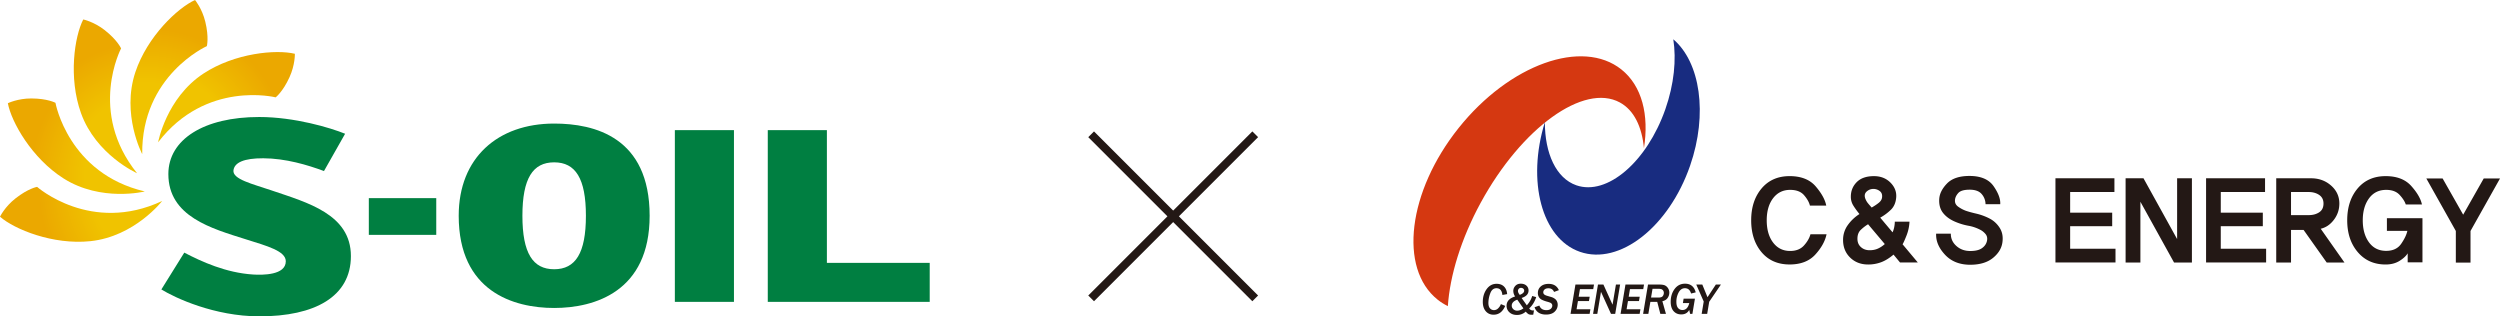
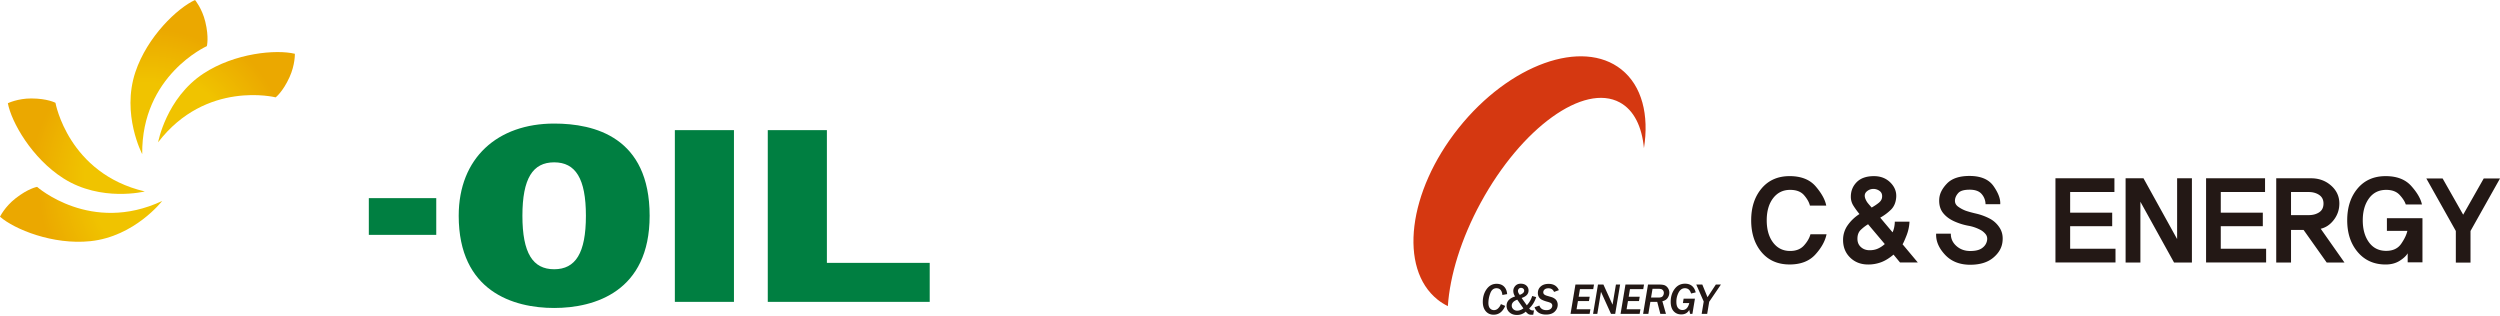
<svg xmlns="http://www.w3.org/2000/svg" xmlns:xlink="http://www.w3.org/1999/xlink" data-name="レイヤー_2" width="307.991" height="38.972">
  <defs>
    <radialGradient id="a" cx="475.921" cy="1933.452" fx="475.921" fy="1933.452" r="19.708" gradientTransform="matrix(.851 0 0 .851 -386.19 -1626.243)" gradientUnits="userSpaceOnUse">
      <stop offset=".6" stop-color="#f0c300" />
      <stop offset="1" stop-color="#eba800" />
    </radialGradient>
    <radialGradient id="b" cx="321.323" cy="1515.63" fx="321.323" fy="1515.63" r="19.71" gradientTransform="rotate(-38.184 -1688.103 1023.89) scale(.851)" xlink:href="#a" />
    <radialGradient id="c" cx="458.669" cy="1090.717" fx="458.669" fy="1090.717" r="19.709" gradientTransform="rotate(-76.38 -371.637 711.41) scale(.851)" xlink:href="#a" />
    <radialGradient id="d" cx="826.116" cy="841.965" fx="826.116" fy="841.965" r="19.71" gradientTransform="rotate(-114.305 137.67 590.185) scale(.852)" xlink:href="#a" />
    <radialGradient id="e" cx="1273.031" cy="875.13" fx="1273.031" fy="875.13" r="19.711" gradientTransform="rotate(-152.634 464.625 513.238) scale(.851)" xlink:href="#a" />
  </defs>
  <path d="M83.14 16.03v21.159h7.281V16.03H83.14zm18.73 16.356V16.03h-7.283v21.159h19.95v-4.803H101.87zm-48.125-3.447h-8.307v-4.531h8.307v4.531zM68.27 15.223c-6.959 0-11.759 4.225-11.759 11.359 0 9.337 6.763 11.359 11.759 11.359s11.763-2.022 11.763-11.359c0-9.691-6.792-11.359-11.763-11.359zm0 17.947c-2.63 0-3.911-1.986-3.911-6.588s1.281-6.583 3.911-6.583 3.912 1.985 3.912 6.583-1.276 6.588-3.912 6.588z" fill="#007f41" />
  <path d="M36.327 6.626c-2.287-.558-7.396-.106-11.271 2.442-4.581 3.014-5.579 8.464-5.579 8.464 5.907-7.693 14.482-5.539 14.482-5.539s.879-.66 1.71-2.486c.698-1.536.657-2.881.657-2.881z" fill="url(#a)" />
  <path d="M24.026 0c-2.143.976-5.879 4.489-7.349 8.885-1.74 5.203.844 10.104.844 10.104-.112-9.7 7.961-13.306 7.961-13.306s.284-1.064-.192-3.011C24.89 1.031 24.026 0 24.026 0z" fill="url(#b)" />
-   <path d="M10.257 2.397c-1.081 2.091-1.844 7.162-.282 11.529 1.849 5.162 6.912 7.417 6.912 7.417-6.086-7.556-1.971-15.38-1.971-15.38s-.436-1.011-2.014-2.25c-1.327-1.04-2.645-1.316-2.645-1.316z" fill="url(#c)" />
  <path d="M.967 12.716c.433 2.313 2.948 6.784 6.865 9.267 4.633 2.936 10.01 1.603 10.01 1.603-9.445-2.219-11.009-10.92-11.009-10.92s-.965-.53-2.97-.537c-1.688-.005-2.896.588-2.896.588z" fill="url(#d)" />
  <path d="M0 26.7c1.775 1.547 6.52 3.494 11.131 3.012 5.457-.569 8.847-4.951 8.847-4.951-8.784 4.117-15.408-1.739-15.408-1.739s-1.087.181-2.663 1.422C.579 25.485-.001 26.7-.001 26.7z" fill="url(#e)" />
-   <path d="M33.531 23.483c-2.424-.825-4.921-1.397-4.768-2.509.129-.949 1.282-1.484 3.672-1.475 2.741.01 5.457.82 7.479 1.573l2.603-4.594c-1.821-.742-6.228-2.061-10.573-2.063-6.807-.007-11.202 2.759-11.202 7.028 0 5.241 5.327 6.708 9.562 8.044 2.603.821 4.905 1.435 4.905 2.701 0 1.721-2.855 1.706-4.035 1.631-3.329-.211-6.329-1.579-8.47-2.697l-2.823 4.536c1.664 1.03 6.534 3.311 12.063 3.314 6.855.006 11.286-2.427 11.286-7.429 0-5.15-5.379-6.589-9.7-8.059z" fill="#007f41" />
-   <path d="M134.423 16.543l20.215 20.216m0-20.216l-20.215 20.216" fill="none" stroke="#231815" stroke-miterlimit="10" />
  <path d="M225.024 28.861c-.175.847-.636 1.678-1.383 2.498-.747.817-1.804 1.223-3.167 1.223-1.451 0-2.604-.503-3.456-1.513-.851-1.009-1.278-2.32-1.278-3.929 0-1.597.426-2.905 1.278-3.92.853-1.012 2.005-1.522 3.456-1.522 1.425 0 2.501.428 3.226 1.281.726.853 1.154 1.636 1.285 2.353h-2.007c-.104-.419-.347-.85-.726-1.287-.381-.437-.952-.654-1.712-.654-.875 0-1.574.344-2.099 1.028-.524.687-.786 1.594-.786 2.721 0 1.139.262 2.052.786 2.742s1.223 1.036 2.099 1.036c.725 0 1.291-.223 1.698-.669.405-.446.675-.91.806-1.389h1.98zm11.241 3.475h-2.189l-.8-.97c-.517.437-1.023.75-1.522.937a4.522 4.522 0 01-1.6.283c-.901 0-1.641-.286-2.222-.853-.582-.569-.872-1.29-.872-2.164a3.1 3.1 0 01.557-1.805 5.196 5.196 0 011.462-1.395c-.279-.34-.526-.681-.74-1.018a2.02 2.02 0 01-.322-1.121c0-.708.243-1.305.728-1.796.485-.488 1.192-.735 2.118-.735.83 0 1.51.268 2.038.801.529.533.764 1.148.702 1.847-.053.606-.258 1.091-.616 1.458a6.107 6.107 0 01-1.35 1.009l1.52 1.808c.096-.208.167-.434.211-.675.044-.241.065-.452.065-.636h1.81a5.32 5.32 0 01-.38 1.739c-.228.573-.386.919-.473 1.043l1.876 2.242zm-6.125-4.71c-.306.184-.601.41-.885.678-.285.265-.426.636-.426 1.106 0 .422.136.756.407 1.009.271.256.612.392 1.023.407.402.009.758-.054 1.068-.19.31-.136.601-.326.872-.57l-2.059-2.441zm.446-2.058c.306-.175.586-.359.839-.557.253-.196.398-.416.434-.663.051-.356-.041-.627-.276-.805a1.262 1.262 0 00-.787-.268c-.307 0-.58.102-.821.313-.24.211-.303.491-.19.841.087.235.199.437.334.603.136.166.291.344.465.536zm14.026-.416a1.936 1.936 0 00-.473-1.241c-.306-.362-.8-.542-1.481-.542-.692 0-1.158.136-1.403.407-.246.271-.381.554-.407.85-.036.343.092.618.38.829.289.208.595.374.919.497.349.124.793.244 1.33.368a7.096 7.096 0 011.633.603c.49.253.893.618 1.213 1.097.318.476.448 1.034.386 1.669-.06.781-.438 1.462-1.133 2.046-.696.588-1.647.88-2.854.88-1.302 0-2.338-.413-3.107-1.238-.77-.829-1.133-1.69-1.089-2.592h1.81c-.009.594.218 1.1.682 1.516.463.416 1.032.621 1.704.621.63 0 1.109-.111 1.436-.34.328-.226.536-.518.624-.877.078-.334.026-.618-.157-.853a2.087 2.087 0 00-.735-.579 5.018 5.018 0 00-1.403-.464 7.483 7.483 0 01-1.522-.452c-.674-.271-1.196-.636-1.567-1.097-.372-.458-.535-1.043-.491-1.751.044-.654.365-1.29.963-1.907.6-.615 1.52-.925 2.762-.925 1.398 0 2.39.422 2.976 1.266.586.844.857 1.582.814 2.212h-1.81zm15.877-3.188v1.693h-5.454V26.2h5.18v1.666h-5.18v2.778h5.587v1.694h-7.398V21.963h7.265zm3.2 2.887v7.488h-1.823V21.964h2.204l4.143 7.488v-7.488h1.823v10.375h-2.203l-4.145-7.488zm15.356-2.887v1.693h-5.454V26.2h5.18v1.666h-5.18v2.778h5.587v1.694h-7.398V21.963h7.265zm9.783 10.375h-2.189l-2.846-4.014h-1.547v4.014h-1.823V21.964h4.288c.97 0 1.794.301 2.472.898.678.6 1.017 1.338 1.017 2.212 0 .741-.223 1.41-.669 1.998-.446.591-.988.961-1.627 1.109l2.924 4.158zm-4.419-5.837c.517 0 .951-.115 1.305-.347.354-.232.532-.594.532-1.082 0-.464-.178-.817-.532-1.058-.354-.238-.788-.359-1.305-.359h-2.164v2.845h2.164zm9.649 1.937v-1.561h4.38v5.442h-1.821v-1.112c-.193.322-.527.633-1.003.931-.478.295-1.047.446-1.712.446-1.425 0-2.57-.509-3.437-1.528-.865-1.019-1.297-2.323-1.297-3.917s.425-2.905 1.278-3.92c.853-1.012 2.004-1.522 3.456-1.522 1.382 0 2.435.407 3.16 1.22.726.814 1.163 1.57 1.312 2.269h-1.993c-.115-.359-.363-.747-.747-1.166-.386-.422-.94-.63-1.666-.63-.899 0-1.606.35-2.117 1.049-.512.699-.768 1.6-.768 2.7 0 1.112.256 2.016.768 2.715.511.699 1.217 1.049 2.117 1.049.83 0 1.446-.289 1.849-.871.402-.582.657-1.112.761-1.594h-2.518zm11.928-6.451h2.005l-3.633 6.467v3.893h-1.809v-3.893l-3.633-6.467h2.007l2.531 4.46 2.531-4.46z" fill="#231815" />
  <path d="M182.432 24.948c5.026-9.223 12.696-14.741 17.13-12.325 1.735.947 2.714 2.968 2.966 5.629.646-4.079-.233-7.661-2.77-9.688-4.823-3.853-13.803-.63-20.057 7.2-6.255 7.828-7.416 17.299-2.593 21.151.393.315.817.577 1.261.799.254-3.753 1.619-8.284 4.062-12.766z" fill="#d53811" />
-   <path d="M206.144 4.839c.392 2.493.1 5.536-.979 8.616-2.276 6.5-7.188 10.697-10.971 9.371-2.496-.874-3.875-3.933-3.873-7.778-2.247 7.289-.382 14.346 4.329 15.978 4.873 1.691 10.946-3.063 13.564-10.615 2.218-6.399 1.242-12.752-2.07-15.572z" fill="#182c80" />
  <path d="M185.436 37.685c-.31.724-.787 1.085-1.433 1.085-.392 0-.712-.141-.958-.423-.246-.285-.369-.669-.369-1.157 0-.61.158-1.133.474-1.571.316-.436.723-.655 1.219-.655.387 0 .693.112.919.336.226.224.355.536.387.933l-.588.107c-.053-.555-.297-.833-.731-.833-.351 0-.605.208-.759.626a3.407 3.407 0 00-.232 1.189c0 .294.065.514.195.662.13.149.295.222.497.222a.713.713 0 00.504-.215c.15-.144.266-.319.345-.527l.53.221zm3.455 1.081c-.07.005-.129.011-.175.011-.18 0-.318-.027-.415-.08a1.225 1.225 0 01-.329-.308 1.575 1.575 0 01-1.097.411c-.38 0-.686-.109-.919-.324a1.054 1.054 0 01-.351-.804c0-.548.35-.931 1.05-1.148a1.247 1.247 0 01-.222-.682c0-.235.083-.441.25-.623.166-.18.389-.269.667-.269.291 0 .524.078.699.238a.78.78 0 01.263.598c0 .432-.286.74-.856.922l.643.906c.329-.37.549-.753.66-1.15l.496.139c-.195.582-.481 1.045-.861 1.388a.503.503 0 00.464.254l.122-.004-.087.523m-1.971-1.846c-.454.166-.681.411-.681.737 0 .166.063.31.189.432a.664.664 0 00.484.185c.252 0 .506-.094.763-.281l-.755-1.073m.308-.589l.138-.06c.27-.123.405-.276.405-.461a.313.313 0 00-.109-.247.41.41 0 00-.277-.098.35.35 0 00-.281.119.382.382 0 00-.1.258c0 .148.075.311.225.489zm4.817-.583l-.593.219c-.127-.299-.357-.45-.689-.45-.201 0-.358.048-.47.142a.442.442 0 00-.168.351.33.33 0 00.114.263c.076.069.201.128.375.176l.496.146c.143.041.279.105.408.194a.837.837 0 01.288.331.951.951 0 01.096.418c0 .329-.123.614-.367.854-.245.242-.601.363-1.071.363-.728 0-1.199-.301-1.416-.902l.592-.208c.142.377.431.566.863.566.247 0 .432-.057.552-.171a.518.518 0 00.18-.388.345.345 0 00-.068-.215.439.439 0 00-.171-.139 3.268 3.268 0 00-.413-.135 3.676 3.676 0 01-.645-.237.886.886 0 01-.347-.322.921.921 0 01-.134-.504c0-.331.119-.601.358-.811.238-.21.563-.315.975-.315.608 0 1.026.258 1.255.774zm3.788 2.924h-2.35l.603-3.616h2.287l-.095.565h-1.637l-.157.938h1.357l-.091.536h-1.356l-.17 1.009h1.704l-.095.568zm3.152 0h-.517l-1.235-2.72-.453 2.72h-.522l.604-3.616h.67l1.126 2.482.416-2.482h.517l-.606 3.616zm3.01 0h-2.349l.603-3.616h2.286l-.095.565h-1.637l-.156.938h1.356l-.09.536h-1.356l-.17 1.009h1.704l-.096.568zm3.242 0h-.691l-.384-1.484h-.845l-.249 1.484h-.646l.604-3.616h1.361c.272 0 .488.025.647.075a.88.88 0 01.428.333.97.97 0 01.19.589c0 .237-.07.456-.21.658-.14.201-.355.335-.646.4l.442 1.561m-1.835-2.011h.899c.275 0 .456-.06.544-.183a.665.665 0 00.131-.39.493.493 0 00-.091-.299.447.447 0 00-.216-.165 1.284 1.284 0 00-.374-.041h-.713l-.181 1.078zm5.092 2.011h-.281l-.109-.488c-.197.368-.525.553-.986.553-.387 0-.699-.133-.938-.4-.238-.269-.358-.655-.358-1.16 0-.618.161-1.142.485-1.577.323-.432.748-.648 1.277-.648.694 0 1.133.356 1.319 1.069l-.572.142c-.122-.436-.375-.653-.761-.653-.321 0-.577.171-.765.512a2.375 2.375 0 00-.284 1.169c0 .34.069.591.206.755a.68.68 0 00.553.247c.411 0 .688-.283.829-.851h-.787l.09-.546h1.394l-.312 1.874zm1.822 0h-.68l.253-1.524-.919-2.092h.745l.64 1.562 1.029-1.562h.625l-1.444 2.124-.249 1.492z" fill="#231815" />
</svg>